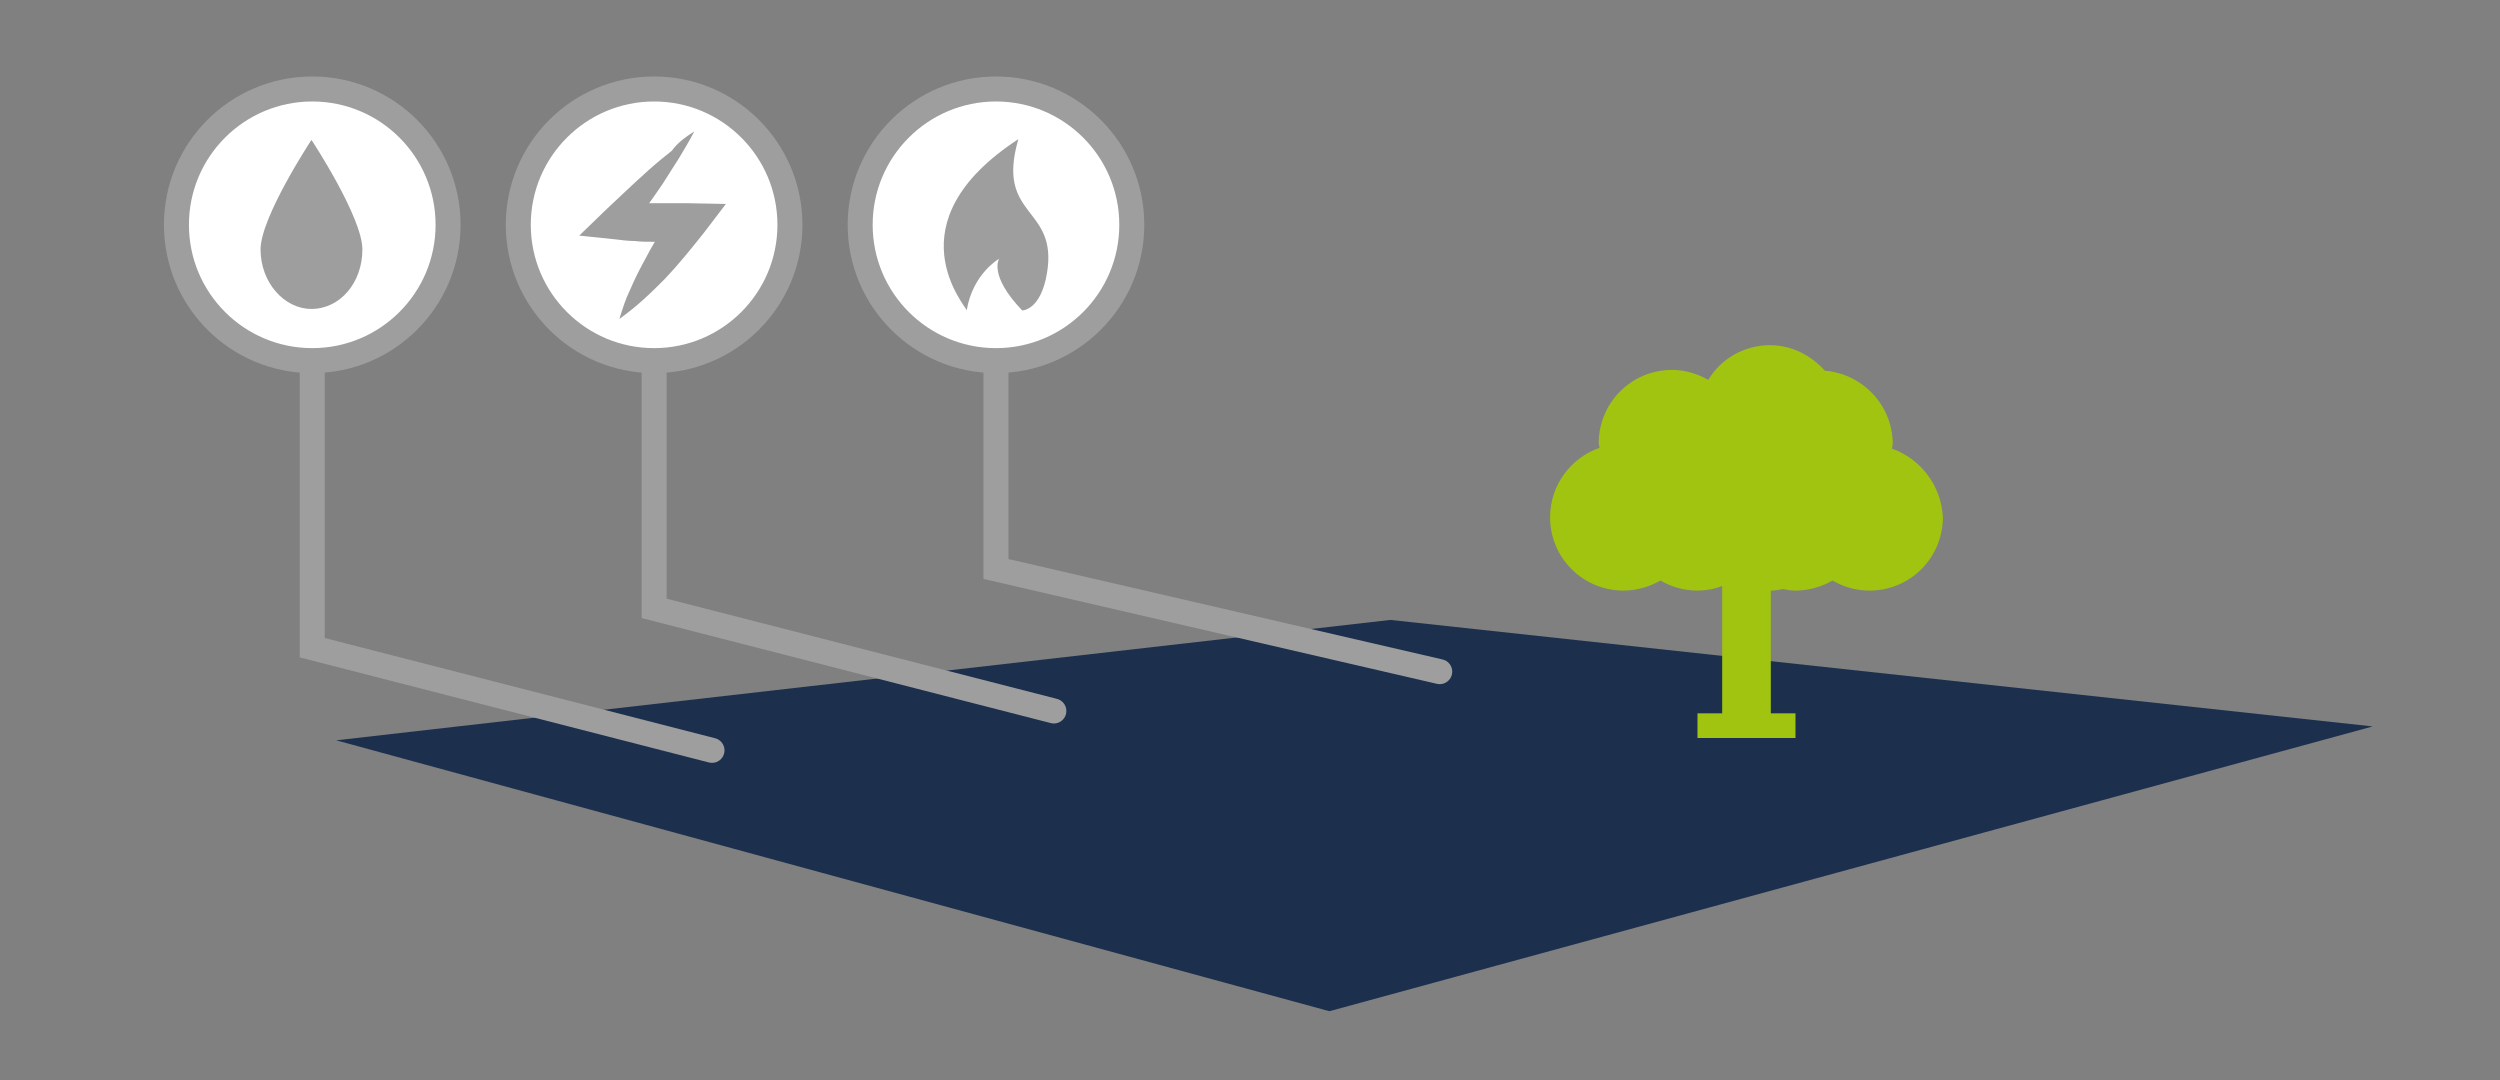
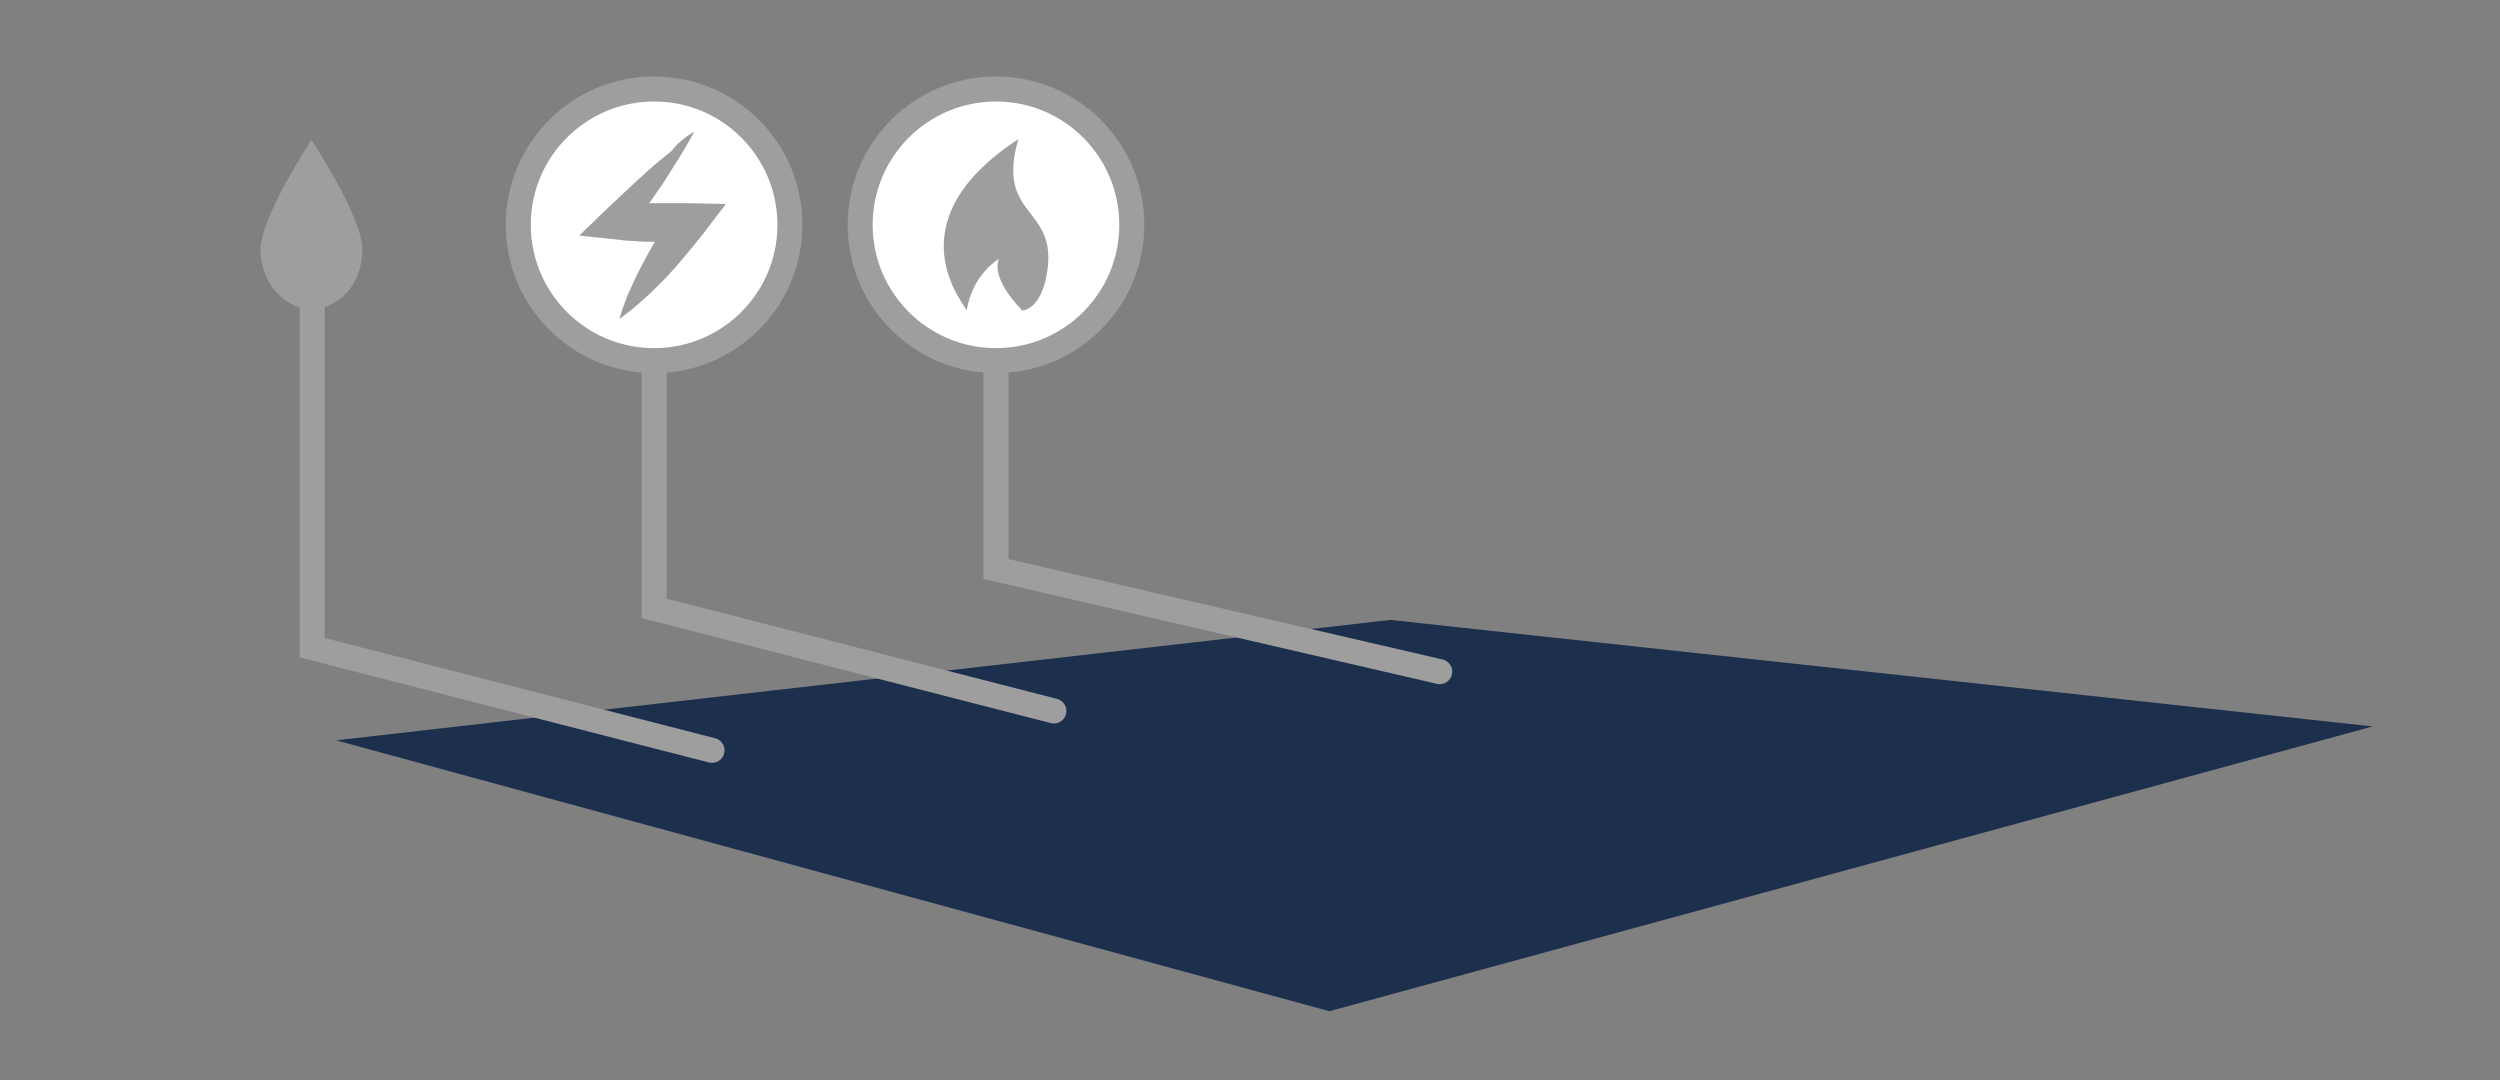
<svg xmlns="http://www.w3.org/2000/svg" version="1.1" id="Ebene_1" x="0px" y="0px" width="500px" height="216px" viewBox="0 0 500 216" enable-background="new 0 0 500 216" xml:space="preserve">
  <rect x="0" y="0" width="500" height="216" fill="#808080" stroke="none" />
  <g id="Grundstück_erschlossen_Kopie">
    <polygon fill="#1C2F4D" points="474.541,145.285 265.877,202.242 67.233,148.063 278.064,123.984  " />
    <polyline fill="none" stroke="#9E9E9E" stroke-width="5" stroke-linecap="round" stroke-miterlimit="10" points="142.401,150.07    62.448,129.543 62.448,60.859  " />
    <polyline fill="none" stroke="#9E9E9E" stroke-width="5" stroke-linecap="round" stroke-miterlimit="10" points="210.772,142.195    130.826,121.672 130.826,60.859  " />
    <polyline fill="none" stroke="#9E9E9E" stroke-width="5" stroke-linecap="round" stroke-miterlimit="10" points="287.947,134.328    199.198,113.797 199.198,60.859  " />
    <g>
-       <path fill="#A0C410" d="M378.389,89.723l0.156-0.93c0-7.711-6.021-14.043-13.582-14.656c-2.773-3.09-6.637-5.098-10.957-5.098    c-5.246,0-9.879,2.773-12.355,6.945c-2.155-1.234-4.616-2.004-7.241-2.004c-8.185,0-14.673,6.637-14.673,14.659l0.156,0.927    c-5.707,2.004-9.875,7.41-9.875,13.891c0,8.184,6.637,14.66,14.66,14.66c2.625,0,5.25-0.766,7.41-2.008    c2.16,1.242,4.629,2.008,7.406,2.008c1.698,0,3.401-0.305,4.94-0.93v25.473h-4.94v4.934h19.602v-4.934h-4.934v-24.543    c0.766,0,1.694-0.148,2.469-0.305c0.77,0.155,1.535,0.305,2.465,0.305c2.625,0,5.25-0.766,7.414-2.008    c2.156,1.242,4.625,2.008,7.406,2.008c8.18,0,14.656-6.629,14.656-14.66C388.275,97.133,384.104,91.734,378.389,89.723z" />
-     </g>
+       </g>
    <line fill="none" x1="265.877" y1="202.242" x2="750.674" y2="69.969" />
    <line fill="none" x1="-218.92" y1="69.969" x2="265.877" y2="202.242" />
-     <line fill="none" x1="474.541" y1="145.285" x2="-218.92" y2="69.969" />
    <line fill="none" x1="67.233" y1="148.063" x2="750.674" y2="69.969" />
    <line fill="none" x1="186.08" y1="154.539" x2="750.674" y2="69.969" />
-     <line fill="none" x1="-218.92" y1="69.969" x2="186.08" y2="154.539" />
    <line fill="none" x1="66.772" y1="129.543" x2="750.674" y2="69.969" />
-     <path fill="#FFFFFF" stroke="#9E9E9E" stroke-width="5" stroke-miterlimit="10" d="M62.448,17.797   c15.008,0,27.168,12.164,27.168,27.164c0,15.004-12.16,27.164-27.168,27.164c-15,0-27.16-12.16-27.16-27.164   C35.287,29.961,47.448,17.797,62.448,17.797z" />
    <path fill="#FFFFFF" stroke="#9E9E9E" stroke-width="5" stroke-linecap="round" stroke-miterlimit="10" d="M130.826,17.797   c15,0,27.16,12.164,27.16,27.164c0,15.004-12.16,27.164-27.16,27.164c-15.004,0-27.168-12.16-27.168-27.164   C103.658,29.961,115.823,17.797,130.826,17.797z" />
    <path fill="#FFFFFF" stroke="#9E9E9E" stroke-width="5" stroke-linecap="round" stroke-miterlimit="10" d="M199.198,17.797   c15.008,0,27.16,12.164,27.16,27.164c0,15.004-12.152,27.164-27.16,27.164c-15,0-27.164-12.16-27.164-27.164   C172.033,29.961,184.198,17.797,199.198,17.797z" />
    <g>
      <path fill="#9E9E9E" d="M72.479,49.898c0,6.642-4.473,11.888-10.184,11.888c-5.555,0-10.184-5.402-10.184-11.888    c0-6.484,10.184-21.918,10.184-21.918S72.479,43.414,72.479,49.898z" />
    </g>
    <g>
      <path fill="#9E9E9E" d="M138.85,26.285c-0.926,1.852-2.004,3.555-3.086,5.402c-1.078,1.694-2.164,3.395-3.242,5.098    c-2.316,3.391-4.629,6.629-7.102,9.871l-2.465-5.551c1.234-0.156,2.465-0.156,3.699-0.316c1.238-0.148,2.473-0.148,3.707-0.148    c2.469,0,4.785,0,7.254,0l7.563,0.148l-4.473,5.867c-2.473,3.09-4.941,6.18-7.719,9.104c-1.391,1.396-2.781,2.781-4.324,4.168    c-1.543,1.398-3.086,2.625-4.781,3.859c0.613-2.005,1.234-4.009,2.16-5.867c0.773-1.844,1.699-3.699,2.621-5.397    c1.852-3.552,3.859-6.945,6.176-10.188l3.086,6.022c-2.469,0-4.785,0-7.254,0c-1.234,0-2.469,0-3.703-0.156    c-1.238,0-2.473-0.151-3.707-0.309l-7.41-0.772l4.941-4.785c2.93-2.772,5.863-5.552,8.949-8.332    c1.547-1.388,3.09-2.625,4.633-3.863C135.455,28.602,137.151,27.367,138.85,26.285z" />
    </g>
    <g>
      <path fill="#9E9E9E" d="M203.674,27.828c-25.777,16.824-10.34,33.5-10.34,34.266c1.238-7.414,6.488-10.336,6.488-10.336    s-2.168,3.238,4.617,10.336l0,0c0,0,3.707,0,4.945-7.414C211.701,41.105,199.041,43.73,203.674,27.828" />
    </g>
  </g>
</svg>